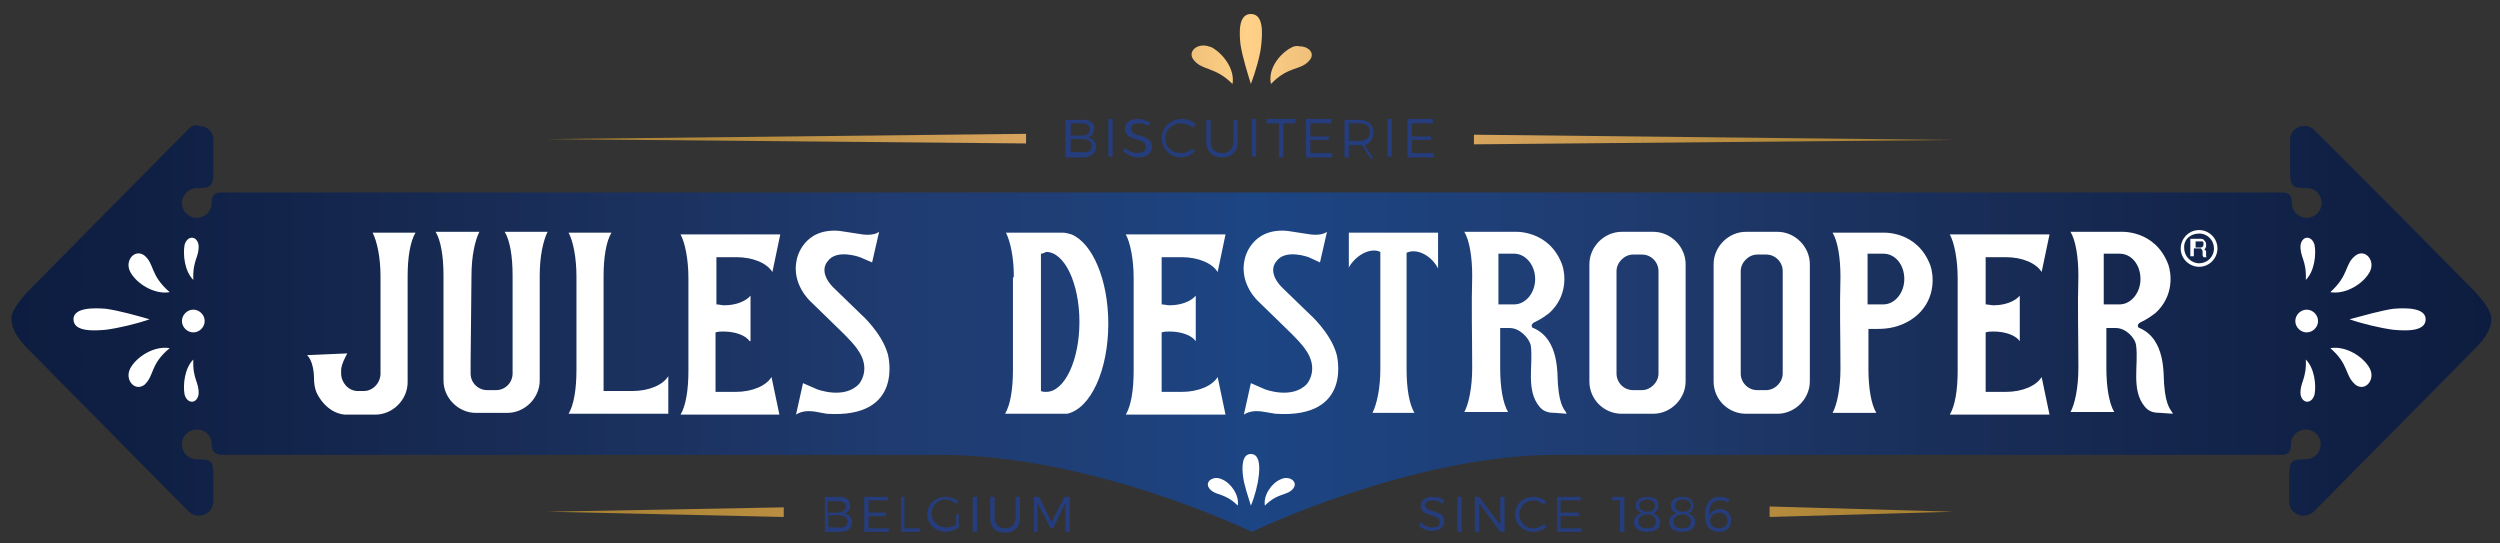
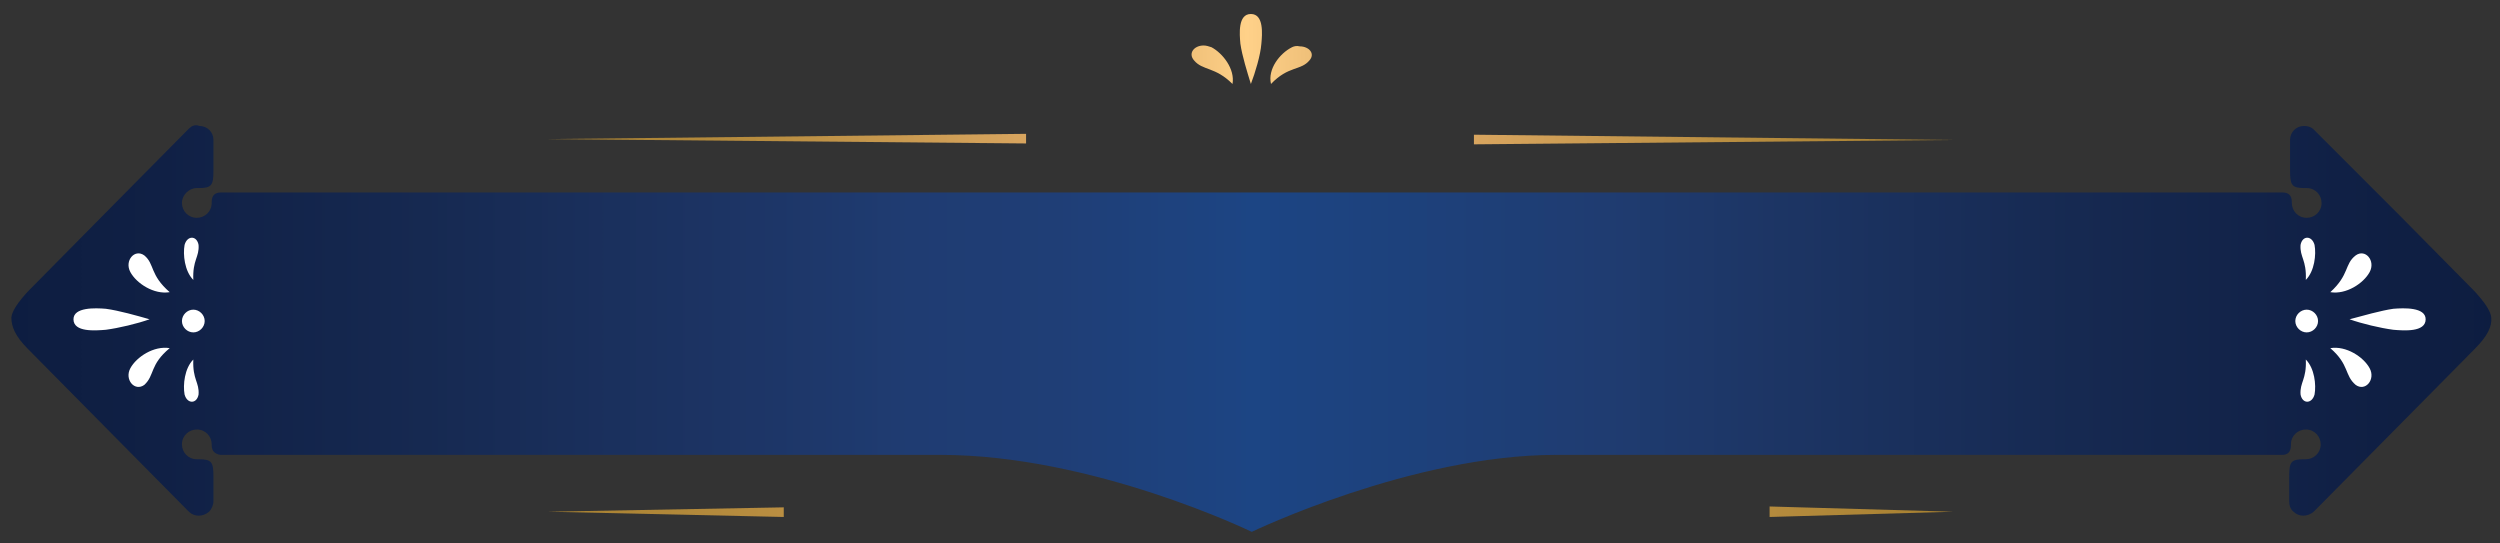
<svg xmlns="http://www.w3.org/2000/svg" xmlns:xlink="http://www.w3.org/1999/xlink" viewBox="0 0 285.8 62.1">
  <rect x="0" y="0" width="285.8" height="62.1" fill="#333333" stroke="none" />
  <defs>
    <path id="a" d="M21.6 14.7l-9.5 9.6-8.4 8.5S1.4 35 1.3 36.3c0 1 .4 2.1 1.9 3.6l8.9 9 9.2 9.3.3.3c.6.6 1.6.6 2.3 0 .3-.3.5-.8.5-1.2v-2.8c0-1.7-.2-2-1.7-2h-.2c-1 0-1.7-.8-1.7-1.7 0-1 .8-1.7 1.7-1.7 1 0 1.7.8 1.7 1.7v.1c0 .7.4 1 1 1.1h82.7-.4c17.5 0 35.6 8.8 35.6 8.8s18.3-8.8 34.8-8.8h-.5 83.5c.6 0 1-.3 1-1.1v-.1c0-1 .8-1.7 1.7-1.7 1 0 1.7.8 1.7 1.7 0 1-.8 1.7-1.7 1.7h-.2c-1.5 0-1.7.3-1.7 2v2.8c0 .4.1.9.5 1.2.6.6 1.6.6 2.3 0l.3-.3 9.2-9.3 8.9-9c1.5-1.5 2-2.6 1.9-3.6-.1-1.3-2.4-3.5-2.4-3.5l-8.4-8.5-9.5-9.5c-.3-.3-.7-.4-1.1-.4-.9 0-1.6.7-1.6 1.6v3.5c0 1.7.2 2 1.7 2h.2c1 0 1.7.8 1.7 1.7 0 1-.8 1.7-1.7 1.7-1 0-1.7-.8-1.7-1.7v-.1c0-.8-.4-1.1-1.1-1.1H25.3c-.7 0-1.1.3-1.1 1.1v.1c0 1-.8 1.7-1.7 1.7-1 0-1.7-.8-1.7-1.7s.8-1.7 1.7-1.7h.2c1.5 0 1.7-.3 1.7-2V16c0-.9-.7-1.6-1.6-1.6-.5-.2-.9 0-1.2.3" />
  </defs>
  <clipPath id="b">
    <use overflow="visible" xlink:href="#a" />
  </clipPath>
  <linearGradient id="c" x1=".176" x2="285.822" y1="36.44" y2="36.44" gradientUnits="userSpaceOnUse">
    <stop offset="0" stop-color="#0d1d40" />
    <stop offset=".064" stop-color="#102045" />
    <stop offset=".169" stop-color="#162951" />
    <stop offset=".301" stop-color="#1d3566" />
    <stop offset=".364" stop-color="#1f3c72" />
    <stop offset=".422" stop-color="#1f3e76" />
    <stop offset=".492" stop-color="#1d4482" />
    <stop offset=".5" stop-color="#1c4584" />
    <stop offset=".641" stop-color="#1f3c71" />
    <stop offset=".7" stop-color="#1d3666" />
    <stop offset=".831" stop-color="#162951" />
    <stop offset=".936" stop-color="#102045" />
    <stop offset="1" stop-color="#0d1d40" />
  </linearGradient>
  <path fill="url(#c)" d="M.2-17.1h285.6v107H.2z" clip-path="url(#b)" />
-   <path fill="#FFF" d="M250.5 27.3h1c.2 0 .4 0 .5.2.1.1.2.2.2.4v.3l-.1.2-.1.1h-.1.1l.1.1.1.1v.5c0 .1 0 .2.1.2h-.4l-.1-.2V29v-.3l-.1-.2-.1-.1h-.8v.9h-.4v-2zm.4 1h.6c.1 0 .2 0 .3-.1s.1-.1.1-.3v-.2l-.1-.1h-.8v.7z" />
-   <path fill="#FFF" d="M251.4 26.7c1 0 1.7.8 1.7 1.7 0 1-.8 1.7-1.7 1.7s-1.7-.8-1.7-1.7c-.1-1 .7-1.7 1.7-1.7m0-.4c-1.2 0-2.1 1-2.1 2.1 0 1.2 1 2.1 2.1 2.1 1.2 0 2.1-1 2.1-2.1 0-1.2-1-2.1-2.1-2.1M164.5 26.6h-10.3v4l.1-.2c.9-1.4 2.5-2.1 3.5-1.6v13.4c0 2.2-.4 4-.9 5h4.8c-.6-1-.9-2.8-.9-5V28.9c1-.5 2.6.1 3.5 1.6l.1.2v-4.1zM72.3 44.7c1.9 0 3.5-.7 4.1-1.7v4.3H65c.6-1 .9-2.8.9-5V31.6c0-2.2-.4-4.1-.9-5h4.9c-.6 1-.9 2.8-.9 5v13.1h3.3zM192.7 43.6c0 2-1.7 3.7-3.7 3.7h-3.6c-2 0-3.7-1.6-3.7-3.7V30.2c0-2 1.7-3.7 3.7-3.7h3.6c2 0 3.7 1.7 3.7 3.7v13.4zM189.6 31c0-1-.8-1.9-1.9-1.9h-1c-1 0-1.9.9-1.9 1.9v11.7c0 1 .8 1.9 1.9 1.9h1c1 0 1.9-.9 1.9-1.9V31zM206.9 43.6c0 2-1.7 3.7-3.7 3.7h-3.6c-2 0-3.7-1.6-3.7-3.7V30.2c0-2 1.7-3.7 3.7-3.7h3.6c2 0 3.7 1.7 3.7 3.7v13.4zM203.8 31c0-1-.8-1.9-1.9-1.9h-1c-1 0-1.9.9-1.9 1.9v11.7c0 1 .8 1.9 1.9 1.9h1c1 0 1.9-.9 1.9-1.9V31zM53.9 31.5c0-2.2.4-4 .9-5h-5c.6 1 .9 2.8.9 5v12c0 2 1.7 3.7 3.7 3.7H58c2 0 3.7-1.7 3.7-3.7v-12c0-2.2.4-4 .9-5h-4.9c.6 1 .9 2.8.9 5v11.2c0 1-.8 1.9-1.9 1.9h-1c-1 0-1.9-.8-1.9-1.9v-1.2l.1-10zM39.7 40.4c-.3.6-.6 1.1-.7 1.8v.5c0 1 .8 2 1.9 2h.7c1 0 1.9-.9 1.9-2V31.6c0-2.2-.4-4-.9-5h4.9c-.6 1-.9 2.8-.9 5v12.1c0 2-1.7 3.7-3.7 3.7h-3.5c-2.1-.2-3.1-2.3-3.1-2.3-.4-.7-.4-1.7-.4-1.7 0-2.2-.8-2.8-.8-2.8l4.6-.2zM230.9 39c-.5-.7-1.7-1.1-3-1.1-.3 0-.6 0-.9.1v6.8h2.3c1.9 0 3.5-.7 4.1-1.7l.9 4.3h-11.4c.6-1 .9-2.8.9-5V31.8c0-2.2-.4-4.1-.9-5h11.4l-.9 4.3c-.6-1-2.2-1.7-4.1-1.7H227V34.8c.3 0 .6.1.9.1 1.4 0 2.5-.5 3-1.1V39zM115.9 31.6c0-2.2-.4-4-.9-5h6.5c.3 0 .7.1 1 .2 2.4 1 4.2 5.2 4.2 10.2 0 5.3-2 9.7-4.7 10.3H114.9c.6-1 .9-2.8.9-5V31.8l.1-.2zM119 29v15.7c.2.1.4.1.6.1 2.1 0 3.8-3.6 3.8-8s-1.7-8-3.8-8c-.2.1-.4.2-.6.2zM93.4 47.1c-1-.2-1.8-.1-2.4.3l.8-3.6 1.6.7s3.1 1.2 4.8-.6c0 0 1.5-1.7-.2-4 0 0-.3-.5-1.5-1.7l-3.8-3.7s-2.3-2-1.6-4.9c0 0 .7-3.6 4.9-3.2l2.6.4c.8.1 1.5 0 1.9-.3l-.8 3.5-1.4-.6s-2.7-1-3.7.5c0 0-1.1 1.1.6 2.9l3.2 3.1s2.4 2.1 3.1 4.6c0 0 2 7.4-7 6.8l-1.1-.2zM144.6 47.1c-1-.2-1.8-.1-2.4.3l.8-3.6 1.6.7s3.1 1.2 4.8-.6c0 0 1.5-1.7-.2-4 0 0-.3-.5-1.5-1.7l-3.8-3.7s-2.3-2-1.6-4.9c0 0 .7-3.6 4.9-3.2l2.6.4c.8.1 1.5 0 1.9-.3l-.8 3.5-1.3-.6s-2.7-1-3.7.5c0 0-1.1 1.1.6 2.9l3.2 3.1s2.4 2.1 3.1 4.6c0 0 2 7.4-7 6.8l-1.2-.2zM248.4 47.3c-.1-.4-.8-.6-1-3.4-.1-1.1.2-5.1-2.8-6.4-.1 0-.2-.1-.2-.3 0-.1.1-.2.2-.3.2-.1.9-.4 1.8-1.1 2.2-2 1.8-4.6 1.5-5.5-1.5-4.1-5.5-3.8-5.5-3.8H236.7c.6 1 .9 2.9.9 5v.1c-.1 3.5 0 6.8 0 10.3v.2c0 2.2-.4 4.1-.9 5h5c-.6-1-.9-2.9-.9-5v-4.6h1.1c1.1 0 2.2 1.1 2.3 2 .3 2.2-.6 5.1 1 7 .5.6 1.1.7 1.8.7l1.4.1zm-3.7-15.4c0 1.6-1.1 2.9-2.4 2.9h-1.8V29h1.8c1.4 0 2.4 1.3 2.4 2.9M179.1 47.3c-.1-.4-.8-.6-1-3.4-.1-1.1.2-5.1-2.8-6.4-.1 0-.2-.1-.2-.3 0-.1.1-.2.2-.3.2-.1.9-.4 1.8-1.1 2.2-2 1.8-4.6 1.5-5.5-1.5-4.1-5.5-3.8-5.5-3.8H167.4c.6 1 .9 2.9.9 5v.1c-.1 3.5 0 6.8 0 10.3v.2c0 2.2-.4 4.1-.9 5h5c-.6-1-.9-2.9-.9-5v-4.6h1.1c1.1 0 2.2 1.1 2.4 2 .3 2.2-.6 5.1 1 7 .5.6 1.1.7 1.8.7l1.3.1zm-3.6-15.4c0 1.6-1.1 2.9-2.4 2.9h-1.8V29h1.8c1.3 0 2.4 1.3 2.4 2.9M219.2 36c2.2-2 1.8-4.7 1.5-5.6-1.5-4.1-5.5-3.8-5.5-3.8H209.5c.6 1 .9 2.9.9 5v.1c-.1 3.5 0 6.8 0 10.3v.2c0 2.2-.4 4.1-.9 5h5c-.6-1-.9-2.9-.9-5v-4.6h1.1c2.3 0 3.7-.9 4.5-1.6m-1.5-4.1c0 1.6-1.1 2.9-2.4 2.9h-1.8V29h1.8c1.4 0 2.4 1.3 2.4 2.9M136.7 39c-.5-.7-1.7-1.1-3-1.1-.3 0-.6 0-.9.1v6.8h2.3c1.9 0 3.5-.7 4.1-1.7l.9 4.3h-11.4c.6-1 .9-2.8.9-5V31.8c0-2.2-.4-4.1-.9-5h11.4l-.9 4.3c-.6-1-2.2-1.7-4.1-1.7h-2.3V34.8c.3 0 .6.1.9.1 1.4 0 2.5-.5 3-1.1V39zM85.7 39c-.5-.7-1.7-1.1-3-1.1-.3 0-.6 0-.9.1v6.8h2.3c1.9 0 3.5-.7 4.1-1.7l.9 4.3H77.8c.6-1 .9-2.8.9-5V31.8c0-2.2-.4-4.1-.9-5h11.4l-.9 4.3c-.6-1-2.2-1.7-4.1-1.7h-2.3V34.8c.3 0 .6.1.9.1 1.4 0 2.5-.5 3-1.1V39zM143 57.8c-.3-1-.8-2.4-.9-3.4-.1-.8-.2-2.5.9-2.5s1 1.7.9 2.5c-.1 1-.5 2.5-.9 3.4zM144.6 57.8c-.2-1.2.8-2.6 1.8-3 1-.5 2.1.3 1.4 1.1-.7.8-1.7.4-3.2 1.9M141.5 57.8c.2-1.2-.8-2.6-1.8-3-1-.5-2.1.3-1.4 1.1.7.8 1.7.4 3.2 1.9" />
-   <path fill="#263D7D" d="M125.1 14.7c0 .5-.3.9-.8 1 .6.1 1 .5 1 1.1 0 .7-.6 1.2-1.6 1.2h-1.9v-4.3h1.8c1-.1 1.5.4 1.5 1m-.5.1c0-.4-.3-.7-.9-.7h-1.3v1.4h1.3c.5 0 .9-.2.9-.7m.2 1.9c0-.5-.4-.8-1.1-.8h-1.3v1.5h1.3c.7.1 1.1-.2 1.1-.7M126.7 13.6h.5v4.3h-.5zM130.2 14.1c-.6 0-.9.2-.9.6 0 1.1 2.4.5 2.4 2.1 0 .7-.6 1.2-1.6 1.2-.6 0-1.2-.3-1.7-.7l.2-.4c.4.4 1 .6 1.4.6.6 0 1-.3 1-.7 0-1.2-2.4-.5-2.4-2.1 0-.7.6-1.1 1.5-1.1.5 0 1 .2 1.4.4l-.2.4c-.3-.2-.7-.3-1.1-.3M135 14.1c-1 0-1.8.8-1.8 1.7 0 1 .8 1.7 1.8 1.7.5 0 .9-.2 1.3-.5l.3.3c-.4.4-1 .7-1.6.7-1.2 0-2.2-1-2.2-2.2 0-1.2 1-2.2 2.3-2.2.6 0 1.2.2 1.6.6l-.3.4c-.4-.3-.9-.5-1.4-.5M139.7 17.5c.8 0 1.3-.5 1.3-1.3v-2.5h.5v2.5c0 1.1-.7 1.8-1.8 1.8s-1.8-.7-1.8-1.8v-2.5h.5v2.5c0 .8.5 1.3 1.3 1.3M143.1 13.6h.5v4.3h-.5zM148.1 13.6v.5h-1.4V18h-.5v-3.9h-1.4v-.5zM152.2 13.6v.5h-2.4v1.5h2.1v.4h-2.1v1.5h2.5v.5h-3v-4.4zM156.6 18l-.9-1.4h-1.5V18h-.5v-4.3h1.6c1.1 0 1.7.5 1.7 1.5 0 .7-.4 1.2-1 1.4l1 1.5h-.4zm-1.2-1.9c.8 0 1.2-.4 1.2-1 0-.7-.4-1-1.2-1h-1.2v2h1.2zM158.6 13.6h.5v4.3h-.5zM163.8 13.6v.5h-2.4v1.5h2.2v.4h-2.2v1.5h2.5v.5h-3v-4.4zM97.2 57.8c0 .5-.3.8-.7.9.6.1.9.5.9 1 0 .7-.5 1.1-1.4 1.1h-1.7v-4H96c.7 0 1.2.4 1.2 1m-.5.1c0-.4-.3-.6-.9-.6h-1.2v1.3h1.2c.6-.1.9-.3.9-.7m.2 1.7c0-.4-.4-.7-1-.7h-1.2v1.4h1.2c.6.1 1-.2 1-.7M101.5 56.8v.4h-2.2v1.4h2v.4h-2v1.4h2.3v.4h-2.8v-4zM103.4 56.8v3.6h1.8v.4H103v-4zM109.2 58.8h.4v1.5c-.4.3-.9.5-1.5.5-1.2 0-2.1-.9-2.1-2s.9-2 2.1-2c.6 0 1.1.2 1.5.5l-.3.3c-.3-.3-.8-.5-1.2-.5-.9 0-1.6.7-1.6 1.6 0 .9.7 1.6 1.7 1.6.4 0 .7-.1 1.1-.3v-1.2zM111.2 56.8h.5v4h-.5zM114.9 60.4c.8 0 1.2-.5 1.2-1.2v-2.4h.5v2.4c0 1-.6 1.7-1.7 1.7s-1.7-.6-1.7-1.7v-2.4h.5v2.4c0 .7.5 1.2 1.2 1.2M118.8 56.8l1.4 2.9 1.5-2.9h.6v4h-.5v-3.3l-1.4 2.9h-.3l-1.5-2.9v3.3h-.4v-4zM163.8 57.2c-.5 0-.9.2-.9.5 0 1 2.3.5 2.2 1.9 0 .7-.6 1.1-1.4 1.1-.6 0-1.2-.3-1.5-.6l.2-.4c.4.4.9.6 1.3.6.6 0 .9-.2.9-.6 0-1.1-2.2-.5-2.2-1.9 0-.6.6-1 1.4-1 .5 0 .9.1 1.3.4l-.2.4c-.3-.3-.8-.4-1.1-.4M166.6 56.8h.5v4h-.5zM169.1 56.8l2.4 3.2v-3.2h.5v4h-.5l-2.4-3.3v3.3h-.5v-4zM175.3 57.2c-.9 0-1.6.7-1.6 1.6 0 .9.7 1.6 1.6 1.6.4 0 .9-.2 1.2-.5l.3.3c-.4.4-.9.6-1.5.6-1.2 0-2.1-.9-2.1-2s.9-2 2.1-2c.5 0 1.1.2 1.5.6l-.3.3c-.3-.3-.8-.5-1.2-.5M180.7 56.8v.4h-2.3v1.4h2.1v.4h-2.1v1.4h2.4v.4H178v-4zM185.7 56.8v4h-.5v-3.6h-.9v-.4zM189.6 57.8c0 .4-.2.7-.6.9.5.2.8.5.8 1 0 .7-.6 1.1-1.5 1.1s-1.5-.4-1.5-1.1c0-.5.3-.9.9-1-.4-.2-.7-.5-.7-.9 0-.6.5-1 1.3-1s1.3.3 1.3 1m-2.3 1.8c0 .5.4.8 1 .8.7 0 1-.3 1-.8s-.4-.8-1-.8c-.7.1-1 .3-1 .8m.1-1.8c0 .4.3.7.9.7.6 0 .9-.3.9-.7 0-.4-.3-.7-.9-.7-.6 0-.9.3-.9.7M193.6 57.8c0 .4-.2.7-.6.9.5.2.8.5.8 1 0 .7-.6 1.1-1.5 1.1s-1.5-.4-1.5-1.1c0-.5.3-.9.9-1-.4-.2-.7-.5-.7-.9 0-.6.5-1 1.3-1s1.3.3 1.3 1m-2.3 1.8c0 .5.4.8 1 .8.7 0 1-.3 1-.8s-.4-.8-1-.8c-.6.1-1 .3-1 .8m.2-1.8c0 .4.3.7.9.7s.9-.3.9-.7c0-.4-.3-.7-.9-.7s-.9.3-.9.7M196.6 57.2c-.9 0-1.3.7-1.2 1.8.2-.5.6-.8 1.2-.8.8 0 1.3.5 1.3 1.3s-.5 1.3-1.4 1.3c-1 0-1.6-.7-1.6-1.9 0-1.3.6-2.1 1.7-2.1.4 0 .8.1 1.1.3l-.2.4c-.2-.3-.5-.3-.9-.3m-1.1 2.3c0 .4.3.9 1 .9.6 0 1-.3 1-.9 0-.5-.4-.9-.9-.9-.7 0-1.1.4-1.1.9" />
  <g>
    <defs>
      <path id="d" d="M62.6 58.5l27 .6V58l-27 .5zm139.7.6l21-.6-21-.6v1.2zM62.5 15.9l54.8.5v-1.1l-54.8.6zm106 .6l54.8-.5-54.8-.6v1.1zm-32-9.6c1 1.2 2.4.7 4.4 2.7.3-1.7-1.1-3.5-2.4-4.2-.3-.1-.6-.2-.9-.2-1.1 0-1.8.9-1.1 1.7m11.2-1.5c-1.4.7-2.8 2.5-2.4 4.2 2-2.1 3.4-1.5 4.4-2.7.7-.8-.1-1.6-1.1-1.6-.4-.1-.7 0-.9.1m-5.9-.4c.2 1.4.8 3.3 1.2 4.6.5-1.3 1.1-3.3 1.2-4.6.1-1.1.3-3.4-1.2-3.4s-1.3 2.3-1.2 3.4" />
    </defs>
    <clipPath id="e">
      <use overflow="visible" xlink:href="#d" />
    </clipPath>
    <linearGradient id="f" x1="46.489" x2="238.604" y1="36.44" y2="36.44" gradientUnits="userSpaceOnUse">
      <stop offset="0" stop-color="#a07b2c" />
      <stop offset=".081" stop-color="#a68030" />
      <stop offset=".213" stop-color="#b88d40" />
      <stop offset=".364" stop-color="#d7a45e" />
      <stop offset=".399" stop-color="#dba863" />
      <stop offset=".446" stop-color="#e7b771" />
      <stop offset=".5" stop-color="#ffd188" />
      <stop offset=".5" stop-color="#ffd189" />
      <stop offset=".538" stop-color="#efc079" />
      <stop offset=".603" stop-color="#ddab65" />
      <stop offset=".641" stop-color="#d7a45e" />
      <stop offset=".79" stop-color="#b88d40" />
      <stop offset=".92" stop-color="#a68030" />
      <stop offset="1" stop-color="#a07b2c" />
    </linearGradient>
    <path fill="url(#f)" d="M46.5-17.1h192.1v107H46.5z" clip-path="url(#e)" />
  </g>
  <path fill="#FFF" d="M17.1 36.5c-1.4.5-3.5 1-5 1.2-1.2.1-3.7.3-3.7-1.2 0-1.4 2.5-1.3 3.7-1.2 1.5.2 3.6.8 5 1.2zM22.1 32c-1-1-1.2-2.9-1-4 .3-1.1 1.4-1.1 1.6 0 .1 1.4-.7 1.7-.6 4M19.4 33.4c-1.8.3-3.8-1-4.5-2.3-.7-1.3.5-2.7 1.6-1.9 1.2 1 .6 2.2 2.9 4.2M22.1 41.1c-1 1-1.2 2.9-1 4 .3 1.1 1.4 1.1 1.6 0 .1-1.4-.7-1.7-.6-4M19.4 39.8c-1.8-.3-3.8 1-4.5 2.3-.7 1.3.5 2.7 1.6 1.9 1.2-1.1.6-2.3 2.9-4.2M23.4 36.7c0 .7-.6 1.3-1.3 1.3-.7 0-1.3-.6-1.3-1.3s.6-1.3 1.3-1.3c.7 0 1.3.6 1.3 1.3M268.6 36.5c1.4.5 3.5 1 5 1.2 1.2.1 3.7.3 3.7-1.2 0-1.4-2.5-1.3-3.7-1.2-1.4.2-3.5.8-5 1.2zM263.6 32c1-1 1.2-2.9 1-4-.3-1.1-1.4-1.1-1.6 0-.1 1.4.7 1.7.6 4M266.4 33.4c1.8.3 3.8-1 4.5-2.3.7-1.3-.5-2.7-1.6-1.9-1.3 1-.7 2.2-2.9 4.2M263.6 41.1c1 1 1.2 2.9 1 4-.3 1.1-1.4 1.1-1.6 0-.1-1.4.7-1.7.6-4M266.4 39.8c1.8-.3 3.8 1 4.5 2.3.7 1.3-.5 2.7-1.6 1.9-1.3-1.1-.7-2.3-2.9-4.2M262.4 36.7c0 .7.6 1.3 1.3 1.3.7 0 1.3-.6 1.3-1.3s-.6-1.3-1.3-1.3c-.7 0-1.3.6-1.3 1.3" />
</svg>